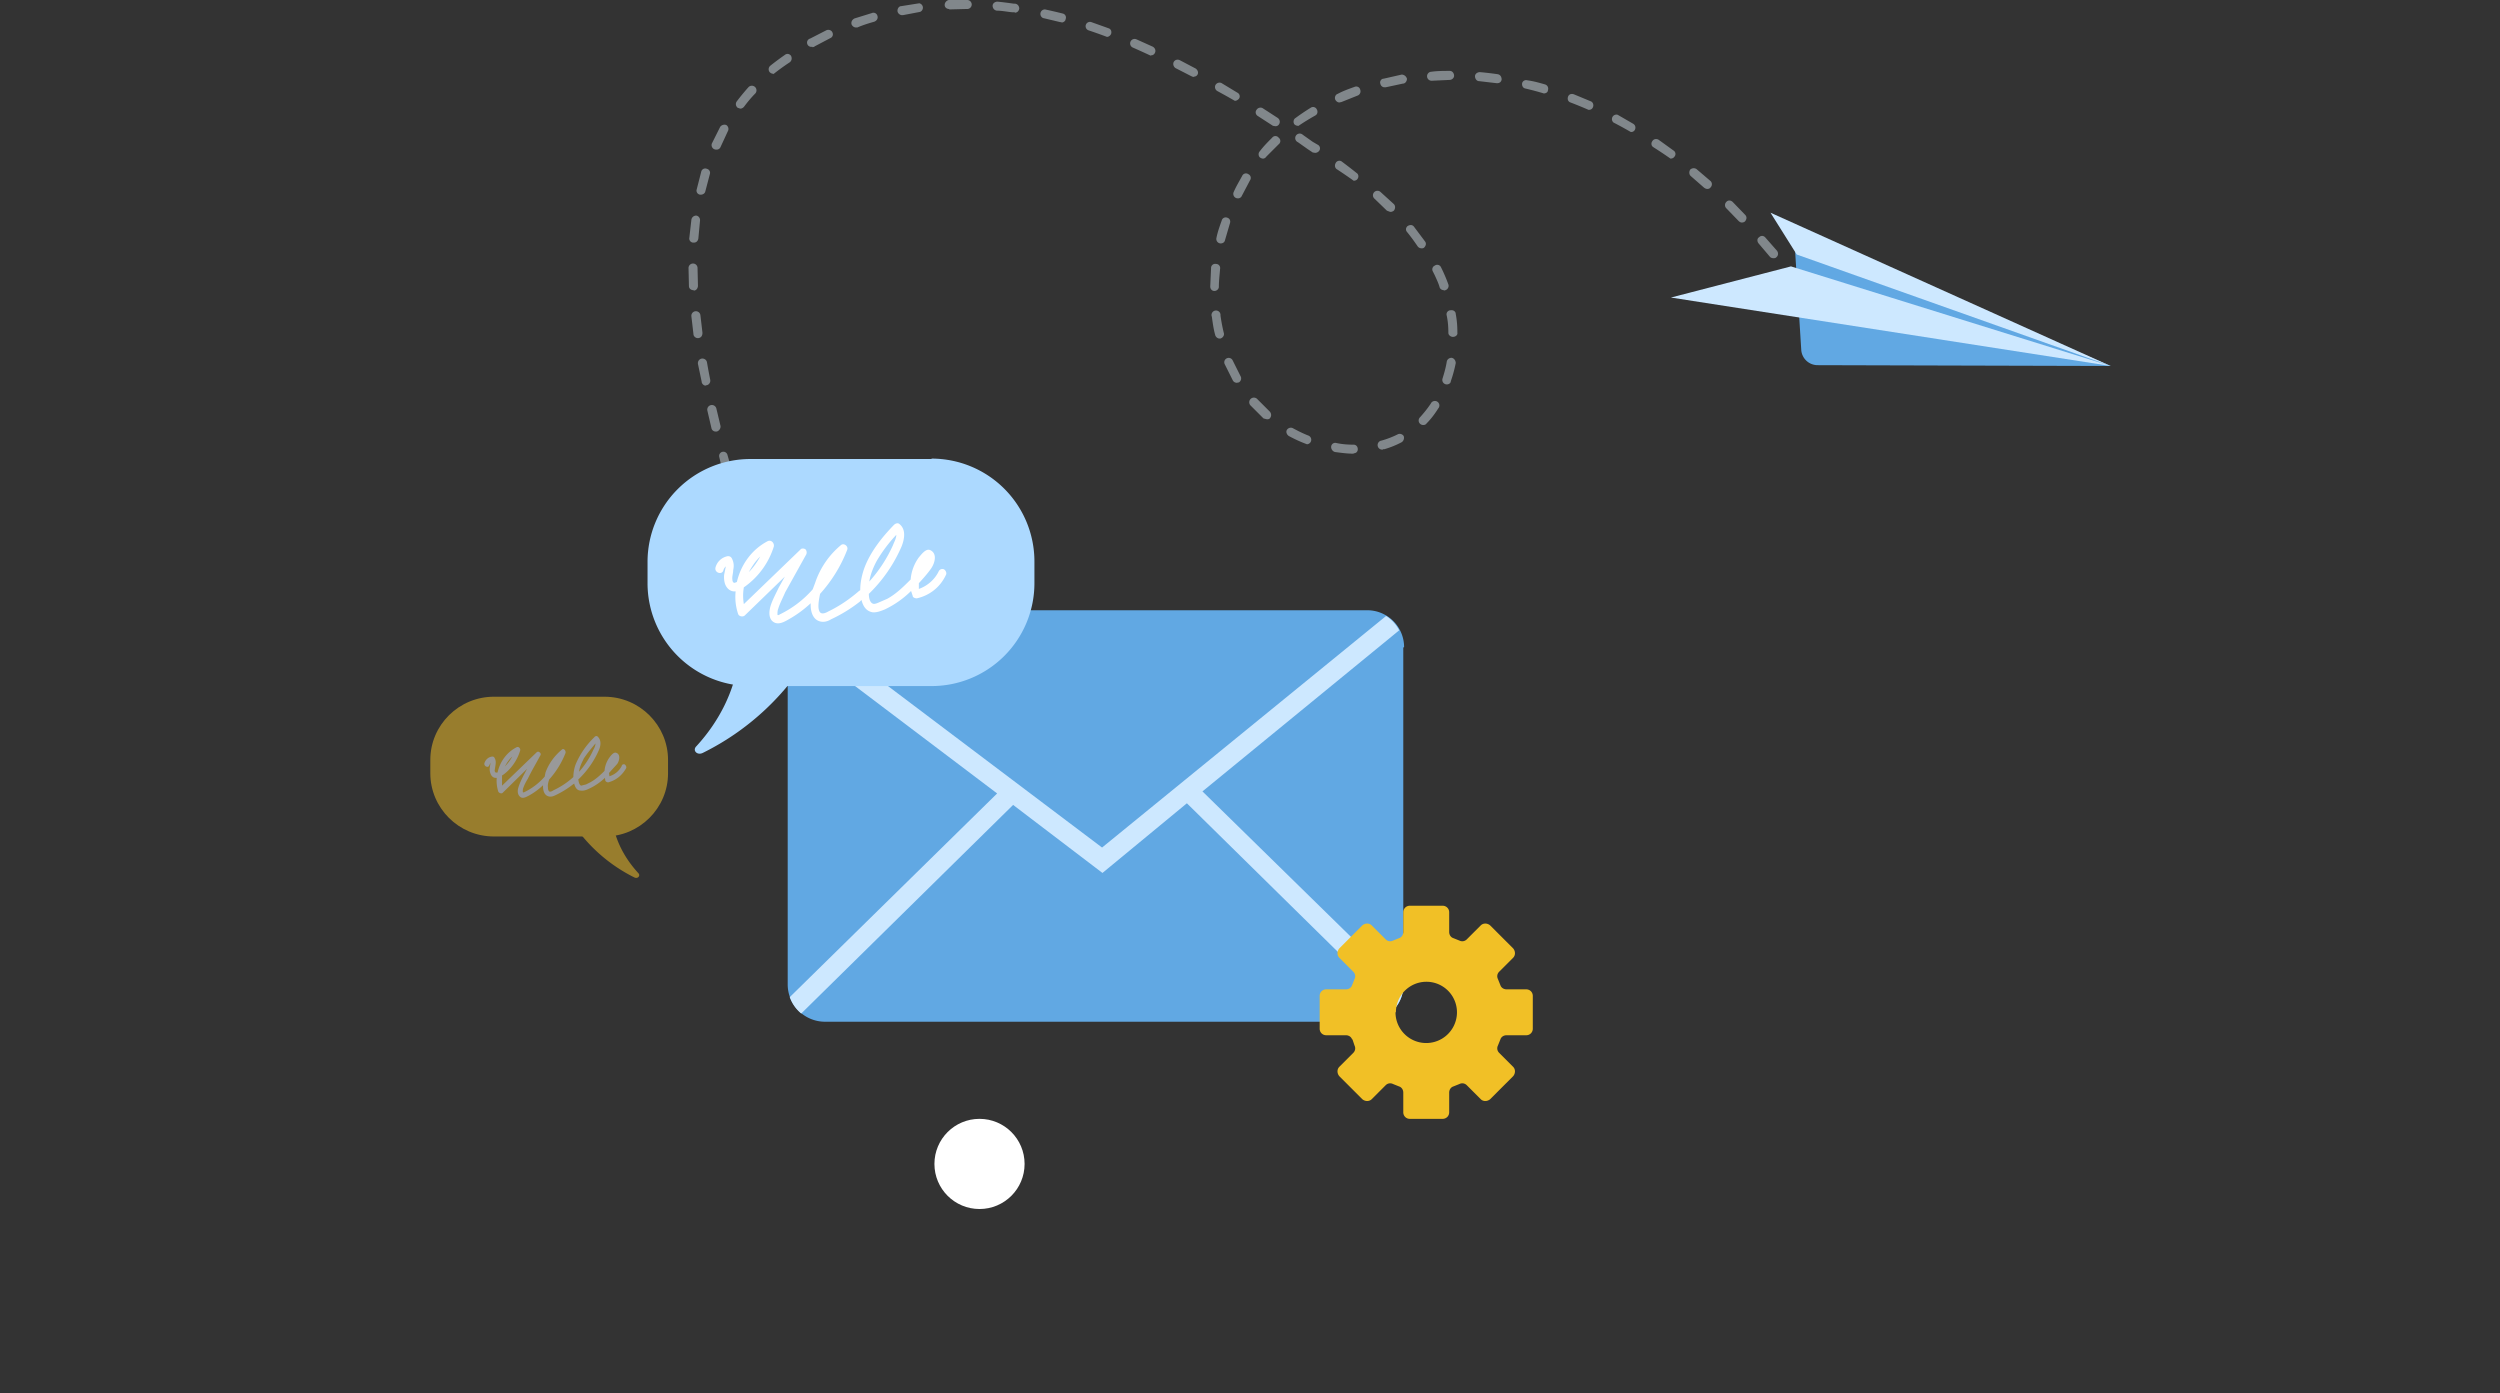
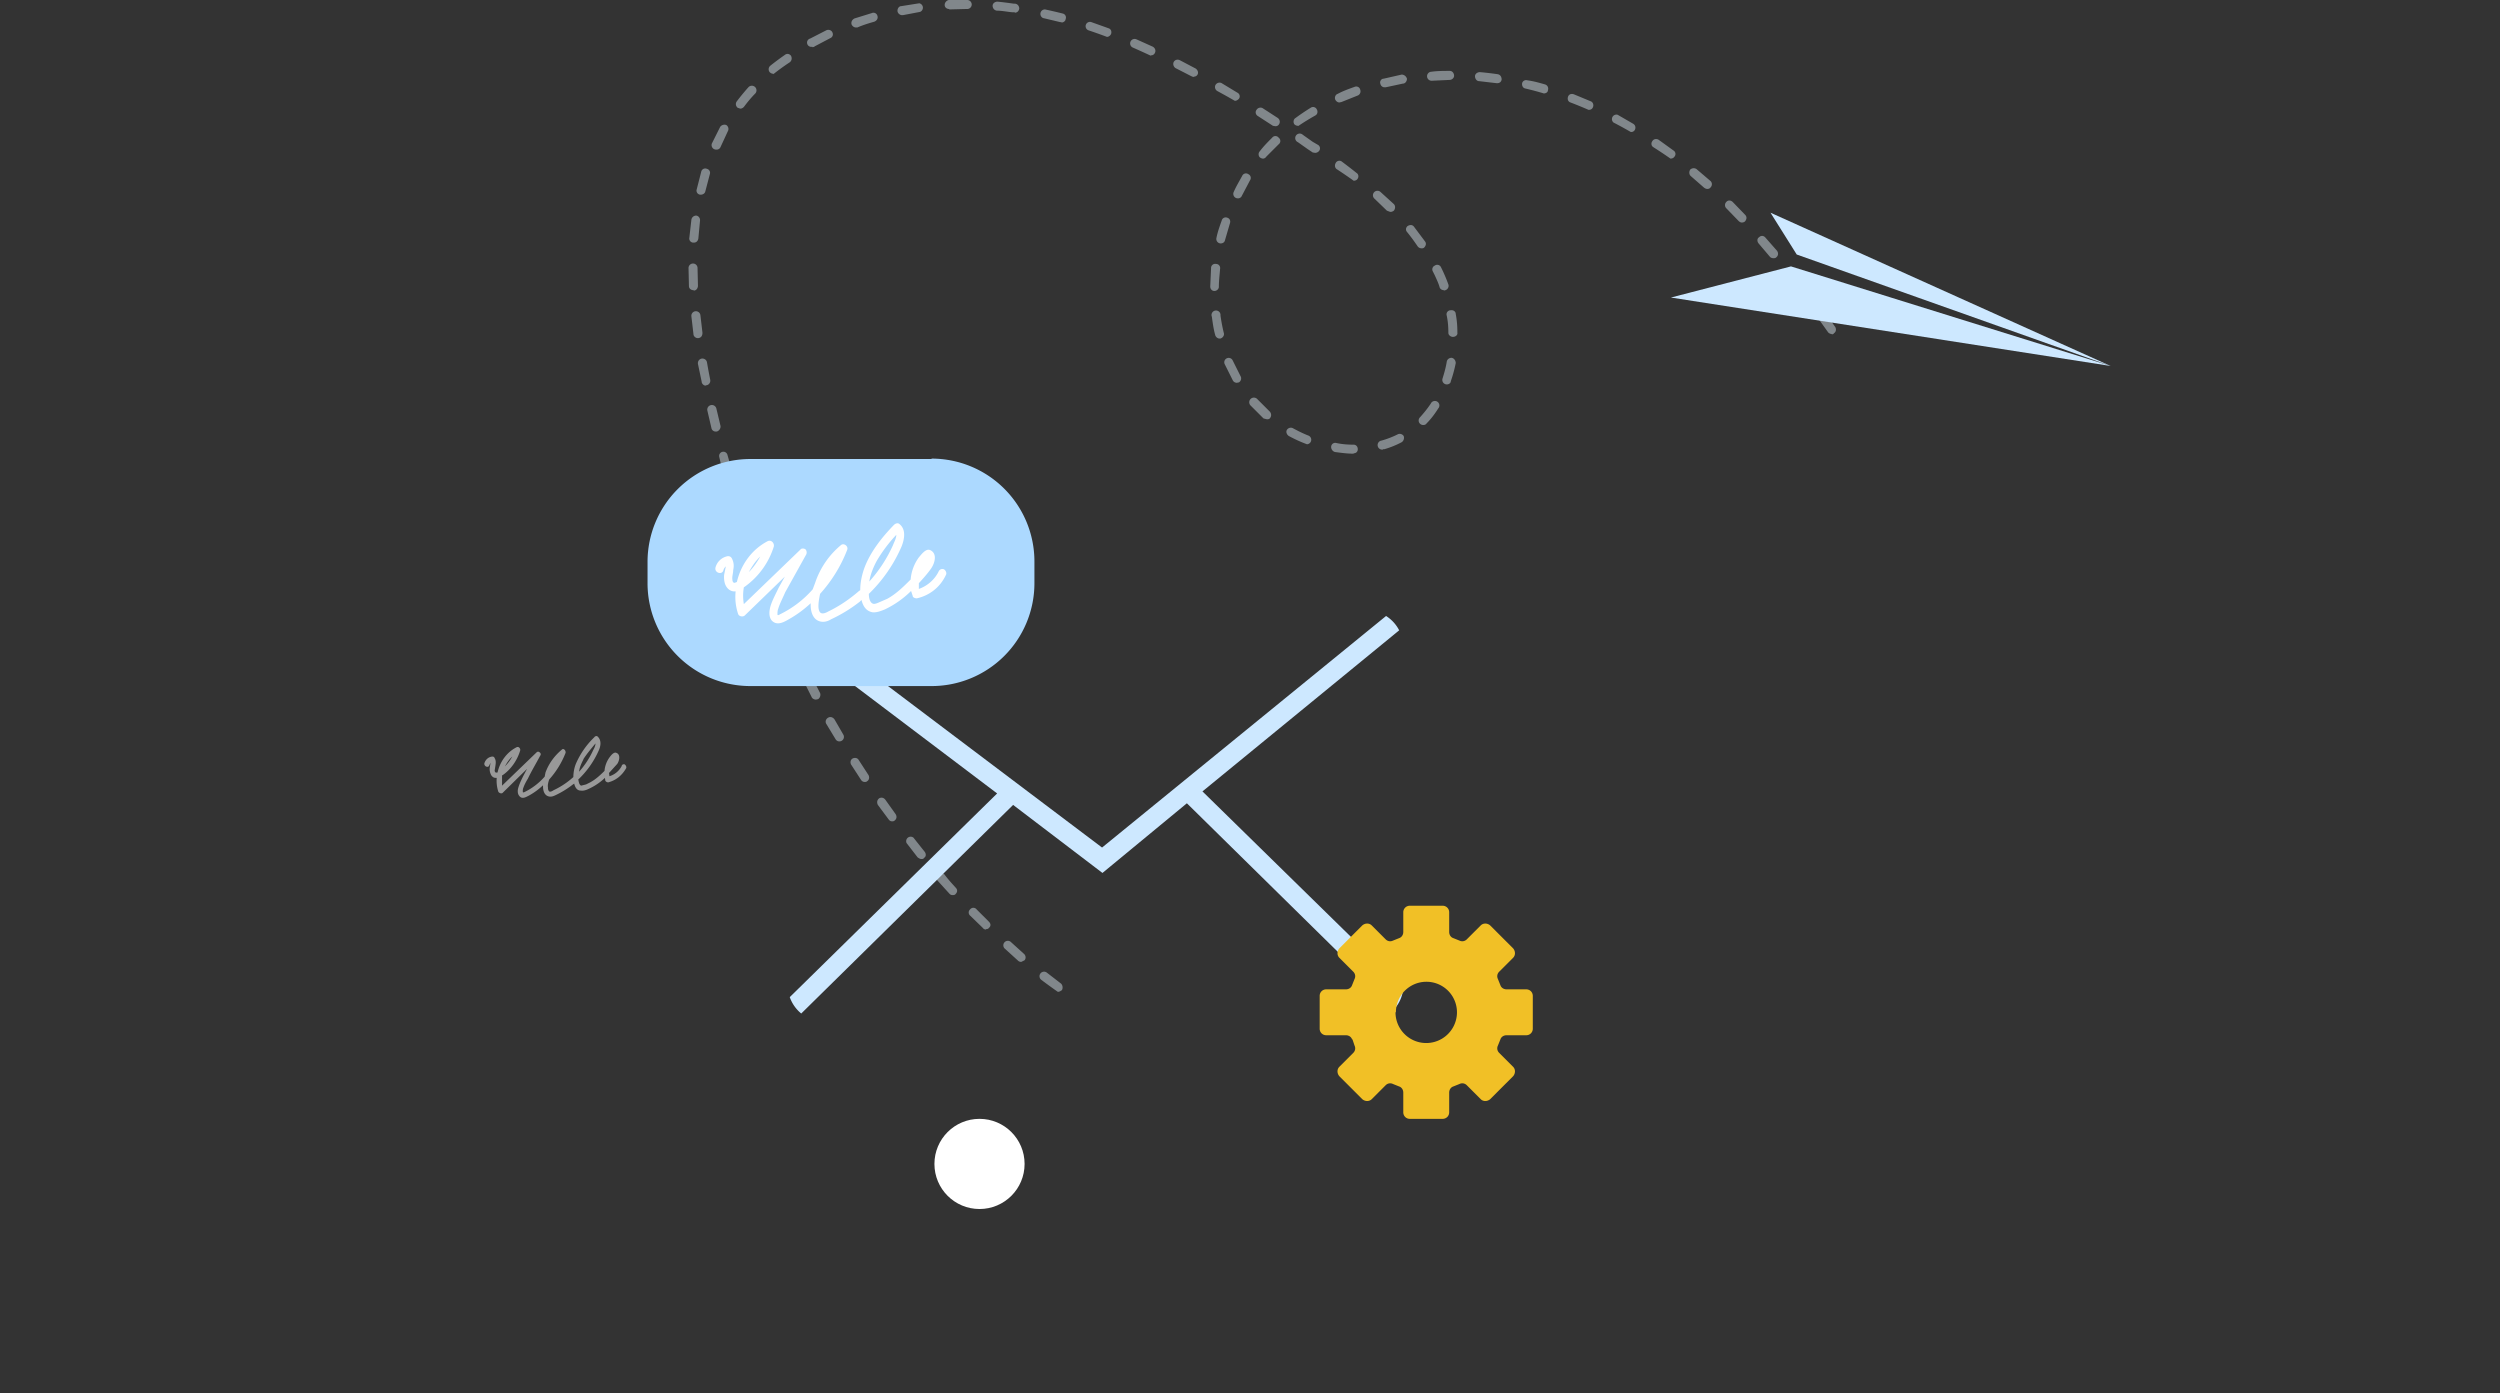
<svg xmlns="http://www.w3.org/2000/svg" fill="none" viewBox="0 0 610 340">
  <rect x="0" y="0" width="610" height="340" fill="#333333" stroke="none" />
  <circle cx="11" cy="11" r="11" fill="#fff" transform="matrix(-1 0 0 1 250 273)" />
  <path fill="#81878B" d="M258.2 242c.3 0 .6-.2.9-.4.3-.5.2-1.2-.2-1.6l-3.5-2.7a1 1 0 0 0-1.3 1.8 132.5 132.5 0 0 0 4 2.9Zm-9-7.3.8-.4c.4-.5.3-1.2-.2-1.6l-3.2-2.9a1.1 1.1 0 0 0-1.5 1.6l3.3 3c.2.2.5.3.7.3Zm-8.6-8c.2 0 .5 0 .7-.3.5-.4.5-1 0-1.5l-3-3a1 1 0 0 0-1.6 0 1 1 0 0 0 0 1.5l3.1 3c.2.3.5.4.8.4Zm-8.2-8.3c.3 0 .6 0 .8-.3.4-.4.5-1 0-1.5-1-1.1-2-2.2-2.8-3.3-.5-.4-1.1-.5-1.6 0-.5.3-.5 1-.1 1.5l3 3.3c.2.2.4.3.7.3Zm-7.6-8.8c.3 0 .5 0 .7-.3.5-.3.5-1 .1-1.5a287 287 0 0 1-2.7-3.4 1.1 1.1 0 0 0-1.7 1.3l2.7 3.5c.3.2.6.4.9.4Zm-7.1-9.2c.2 0 .4 0 .6-.2.5-.4.6-1 .2-1.6l-2.5-3.5c-.4-.5-1-.6-1.5-.3-.5.4-.6 1-.3 1.6l2.6 3.5c.2.3.5.5.8.5Zm-6.7-9.6c.2 0 .4 0 .6-.2.5-.3.6-1 .3-1.5l-2.4-3.7c-.3-.5-1-.6-1.5-.3s-.6 1-.3 1.5l2.4 3.7c.2.3.5.5.9.5Zm-6.2-9.9a1.1 1.1 0 0 0 1-1.6l-2.2-3.8c-.4-.5-1-.7-1.5-.4-.6.3-.8 1-.5 1.5l2.3 3.8c.2.3.5.5.9.5Zm-5.7-10.2.5-.1c.5-.3.7-1 .5-1.5l-2-3.9a1 1 0 0 0-1.5-.4 1 1 0 0 0-.5 1.4l2 4c.2.3.6.5 1 .5Zm-5.2-10.4.4-.1c.6-.3.8-1 .6-1.5l-1.9-4a1 1 0 0 0-1.4-.5 1 1 0 0 0-.6 1.5l1.9 4c.2.4.5.6 1 .6Zm-4.8-10.7h.4c.6-.3.9-1 .6-1.5l-1.6-4c-.2-.6-.9-.8-1.5-.6-.5.2-.8.8-.6 1.4l1.7 4c.2.5.6.8 1 .8Zm-4.3-10.8h.4c.6-.3.9-1 .6-1.5l-1.4-4.1c-.2-.6-.9-.9-1.4-.7-.6.2-1 .9-.7 1.4l1.5 4.2c.2.4.6.7 1 .7Zm-3.8-11h.3c.6-.3 1-1 .7-1.5l-1.3-4.1a1 1 0 1 0-2 .6c.3 1.4.8 2.8 1.3 4.2.1.5.5.8 1 .8Zm-3.4-11.2h.3c.6-.2 1-.8.8-1.4l-1.2-4.2a1 1 0 1 0-2 .5l1 4.3c.2.5.6.8 1.1.8Zm152.7-6c.6 0 1-.4 1-1s-.4-1.1-1-1.1c-1.4 0-2.8-.1-4.2-.4a1 1 0 0 0-1.3 1c0 .5.4 1.1 1 1.2 1.5.2 3 .4 4.5.4Zm7.2-1h.3c1.4-.4 2.9-1 4.2-1.7.5-.3.7-1 .5-1.5-.3-.5-1-.7-1.5-.4-1.2.6-2.5 1.1-3.9 1.5a1.1 1.1 0 0 0 .3 2.2Zm-18.6-1.2a1.1 1.1 0 0 0 .4-2.1c-1.3-.5-2.5-1.1-3.8-1.8-.5-.3-1.2-.1-1.5.4-.3.5 0 1.2.5 1.5a34.3 34.3 0 0 0 4.4 2Zm-144.2-3.1h.2c.6-.2 1-.8.9-1.4l-1-4.2a1.1 1.1 0 1 0-2.2.5l1 4.3c.1.5.6.8 1 .8Zm172.6-1.6c.3 0 .6-.1.8-.4 1-1 2-2.3 2.8-3.6a1.1 1.1 0 1 0-1.8-1.2c-.8 1.2-1.7 2.3-2.6 3.3a1.1 1.1 0 0 0 .8 1.9Zm-38.2-1.4c.3 0 .6 0 .8-.3.4-.5.3-1.2-.1-1.6l-3-3a1.1 1.1 0 0 0-1.7 1.5l3.2 3.2.8.2ZM172.2 94h.2c.6-.1 1-.7.9-1.3a167 167 0 0 1-.8-4.3c-.1-.6-.7-1-1.3-.9-.6.1-1 .7-.9 1.3l.9 4.3c0 .5.5 1 1 1V94Zm180.8-.2c.5 0 1-.3 1-.8.5-1.4.9-2.9 1.2-4.4 0-.6-.4-1.2-1-1.3-.5 0-1.1.3-1.2 1-.2 1.3-.6 2.7-1 4a1.1 1.1 0 0 0 1 1.5Zm-51.2-.4.5-.1c.5-.3.7-1 .4-1.5l-1.9-3.8a1 1 0 1 0-2 .8l2 4c.2.4.6.6 1 .6Zm-4.3-10.8h.3c.6-.2 1-.8.8-1.4a43 43 0 0 1-.8-4.2 1.1 1.1 0 1 0-2.1.3c.2 1.5.4 3 .8 4.4.1.5.6.9 1 .9Zm-127.2-.1h.1c.7-.1 1-.6 1-1.3l-.5-4.3a1 1 0 1 0-2.2.3l.5 4.3c0 .6.6 1 1 1Zm184.2-.3c.7 0 1.2-.5 1.1-1 0-1.6-.1-3-.4-4.6 0-.6-.6-1-1.2-.9a1 1 0 0 0-1 1.3c.3 1.4.4 2.8.4 4.2 0 .6.6 1 1.1 1Zm92.4-.6c.2 0 .5-.1.6-.3.5-.3.6-1 .3-1.5l-2.5-3.6a1 1 0 0 0-1.6-.2c-.5.4-.6 1-.2 1.5L446 81c.2.3.6.5 1 .5ZM440 72c.3 0 .5 0 .7-.2.4-.3.5-1 .2-1.5l-2.7-3.5a1.1 1.1 0 0 0-1.7 1.4l2.6 3.4c.2.3.6.4.9.4Zm-143.7-1c.6 0 1.1-.5 1.1-1 0-1.5.2-3 .3-4.4a1 1 0 0 0-1-1.2 1 1 0 0 0-1.2 1l-.2 4.5c0 .6.4 1.1 1 1.1Zm-127-.1c.6 0 1-.6 1-1.2l-.1-4.3a1.1 1.1 0 1 0-2.2 0l.1 4.4c0 .6.5 1 1.1 1Zm183 0 .4-.1c.6-.2.9-.9.7-1.4a37 37 0 0 0-1.8-4.2 1 1 0 0 0-1.5-.4 1 1 0 0 0-.5 1.4l.5 1c.4.9.9 1.9 1.2 3 .2.4.6.6 1 .6Zm80.4-7.9c.3 0 .5 0 .7-.2.5-.4.6-1 .2-1.6l-2.9-3.3c-.4-.4-1-.5-1.5 0-.5.3-.5 1-.1 1.5l2.8 3.3c.2.2.5.3.8.3Zm-85.9-2.4c.2 0 .5 0 .7-.2.4-.4.6-1 .2-1.5l-2.7-3.6c-.4-.5-1-.5-1.6-.1-.4.4-.5 1 0 1.5a52 52 0 0 1 2.5 3.4c.2.3.6.5 1 .5Zm-49-1.2c.6 0 1-.3 1.1-.8l1.2-4.1c.2-.6 0-1.2-.7-1.4a1 1 0 0 0-1.3.7c-.5 1.4-1 2.8-1.3 4.3a1.1 1.1 0 0 0 1 1.3Zm-128.5-.2c.6 0 1-.4 1.1-1l.4-4.3c.1-.6-.3-1.2-.9-1.3-.6 0-1.1.4-1.2 1l-.5 4.4a1 1 0 0 0 1 1.2h.1ZM425 54.3c.3 0 .6-.1.8-.3.4-.5.5-1.1 0-1.6l-3-3.1c-.5-.5-1.2-.5-1.6 0-.4.4-.4 1.1 0 1.5l3 3.1c.2.2.5.4.8.4Zm-85.7-2.6c.3 0 .5-.1.8-.3.4-.5.4-1.2 0-1.6l-3.3-3a1.1 1.1 0 0 0-1.4 1.7l3 2.9.8.3ZM302 48.4a1 1 0 0 0 1-.6l2-3.8a1 1 0 0 0-.4-1.5 1 1 0 0 0-1.5.4c-.7 1.3-1.5 2.6-2.1 4a1.1 1.1 0 0 0 1 1.5Zm-131-.9c.5 0 1-.3 1.1-.8l1.1-4.2a1 1 0 0 0-.7-1.3 1 1 0 0 0-1.4.7l-1.1 4.3c-.2.6.2 1.2.8 1.3h.2Zm245.6-1.4c.3 0 .6-.1.8-.4.4-.4.4-1.1 0-1.5l-3.4-2.9c-.5-.4-1.2-.3-1.6.1-.3.5-.3 1.2.2 1.6l3.2 2.8c.3.2.5.3.8.3Zm-86.3-2c.3 0 .7-.1.9-.4.4-.5.3-1.2-.2-1.5a128 128 0 0 0-3.5-2.7 1 1 0 0 0-1.6.3c-.3.5-.2 1.2.3 1.5a125.7 125.7 0 0 1 4.1 2.8Zm77.3-5.4c.3 0 .7-.1.9-.4a1 1 0 0 0-.2-1.6l-3.6-2.6c-.5-.3-1.2-.2-1.5.3-.4.5-.3 1.2.2 1.5a113.9 113.9 0 0 1 4.2 2.8Zm-99.4 0c.3 0 .6-.2.8-.5l3-3a1 1 0 0 0 0-1.6 1 1 0 0 0-1.6 0c-1 1-2.1 2.1-3 3.3-.4.4-.4 1.1 0 1.5.3.2.5.3.8.3Zm12.6-1.4c.4 0 .7-.1 1-.4a1 1 0 0 0-.3-1.6l-1.2-.7-2.4-1.7a1.1 1.1 0 1 0-1.2 1.8l2.4 1.7 1.2.8.6.1Zm-146-.8a1 1 0 0 0 1-.6l1.8-3.9c.3-.5.1-1.2-.4-1.5-.5-.2-1.2 0-1.5.5l-2 4a1.1 1.1 0 0 0 1 1.5Zm223.1-4.3a1 1 0 0 0 1-.5c.3-.6.1-1.2-.4-1.5l-3.8-2.2a1.1 1.1 0 0 0-1 1.9 93.1 93.1 0 0 1 4.2 2.3Zm-86.7-1.4a1 1 0 0 0 .9-.5c.3-.5.2-1.1-.3-1.5l-3.7-2.4c-.5-.3-1.2-.1-1.5.4-.4.5-.2 1.2.3 1.5l3.7 2.4.6.1Zm5.5 0a56.6 56.6 0 0 1 4.2-2.6c.6-.3.7-1 .4-1.5a1 1 0 0 0-1.5-.4 54 54 0 0 0-3.7 2.5c-.5.3-.6 1-.3 1.5.3.3.6.4 1 .4Zm71-4a1 1 0 0 0 1-.7c.2-.5 0-1.2-.6-1.4L384 23c-.6-.2-1.2 0-1.4.6-.2.6 0 1.2.6 1.4a103.5 103.5 0 0 1 4.4 1.8Zm-207-.3c.3 0 .6-.2.8-.4.9-1.2 1.8-2.3 2.8-3.3a1.1 1.1 0 0 0-1.7-1.5 55 55 0 0 0-2.8 3.4c-.4.5-.3 1.2.2 1.6l.6.2ZM326.8 25l.5-.1 4-1.6c.5-.2.8-.8.6-1.4a1 1 0 0 0-1.4-.7c-1.4.5-2.8 1-4.1 1.7-.6.2-.8.9-.6 1.4.2.4.6.7 1 .7Zm-25.5-.4c.4 0 .7-.2 1-.5a1 1 0 0 0-.4-1.5l-3.8-2.3c-.5-.3-1.2-.1-1.5.4-.3.5-.1 1.2.4 1.5a181 181 0 0 1 4.3 2.4Zm75.4-1.8c.5 0 1-.3 1-.8.2-.6-.1-1.2-.7-1.4-1.4-.4-2.8-.8-4.3-1-.6-.2-1.2.2-1.3.7-.1.6.2 1.2.8 1.3a72 72 0 0 1 4.5 1.2Zm-38.9-1.5h.3l4.2-.9c.6 0 1-.6 1-1.2-.2-.6-.7-1-1.3-1l-4.4 1c-.6 0-1 .7-.8 1.2.1.6.6.9 1 .9Zm27.5-1c.6 0 1-.3 1.1-.9 0-.6-.3-1.2-1-1.3a78 78 0 0 0-4.3-.5c-.6 0-1.2.4-1.2 1s.4 1.2 1 1.2l4.3.5h.1Zm-16-.6h.1l4.3-.2c.6 0 1.1-.5 1.1-1 0-.7-.5-1.2-1-1.2-1.6 0-3 0-4.5.2a1.1 1.1 0 0 0 0 2.2Zm-58-1a1 1 0 0 0 .9-.5c.3-.5 0-1.2-.5-1.5l-3.8-2c-.6-.3-1.2-.1-1.5.4-.3.6 0 1.2.4 1.5l3.9 2 .5.2Zm-102.6-.6a51.4 51.4 0 0 1 4-2.9c.5-.4.6-1 .3-1.6-.4-.5-1-.6-1.5-.2A70 70 0 0 0 188 16c-.5.4-.6 1.1-.2 1.6.2.2.5.4.9.4Zm92.1-4.6a1 1 0 0 0 1-.6c.3-.6 0-1.2-.5-1.5l-4-1.8a1 1 0 0 0-.9 2 193.7 193.7 0 0 1 4.4 2Zm-82.6-2c.2 0 .4 0 .6-.2l3.8-2c.5-.2.8-.8.5-1.4-.2-.5-.9-.8-1.5-.5l-3.9 2a1 1 0 0 0 .5 2ZM270.1 9c.4 0 .8-.3 1-.7.2-.6 0-1.2-.6-1.4l-4.2-1.5a1 1 0 0 0-.7 2 130.4 130.4 0 0 1 4.5 1.6Zm-61.3-2.3h.4c1.4-.6 2.7-1 4.1-1.4.6-.2 1-.8.8-1.4a1 1 0 0 0-1.4-.7l-4.2 1.3c-.6.3-.9.9-.7 1.5.2.4.6.7 1 .7ZM259 5.5c.5 0 1-.4 1-.8a1 1 0 0 0-.7-1.4 144 144 0 0 0-4.3-1 1.1 1.1 0 0 0-.5 2.1l4.2 1h.3Zm-38.9-1.8h.2l4.2-.8a1.1 1.1 0 0 0-.2-2.1l-4.4.7c-.6 0-1 .7-.9 1.3.1.5.6.9 1.1.9Zm27.5-.6c.6 0 1-.4 1.1-1 0-.5-.3-1.1-1-1.2h-.3a106 106 0 0 0-4-.5c-.6 0-1.2.4-1.2 1s.4 1.1 1 1.2c1.3 0 2.6.3 3.9.4h.5Zm-16-.8h.1l3.9-.1h.4c.6 0 1.1-.5 1.1-1.1 0-.6-.5-1.1-1.1-1.1h-4.5c-.5.1-1 .6-1 1.2s.5 1 1.1 1Z" />
-   <path fill="#61A8E3" d="M342.4 158v83.2a8.9 8.9 0 0 1-2 4.8 8.9 8.9 0 0 1-7 3.3H201.2a9.1 9.1 0 0 1-9-9v-82.4c0-1 .2-1.8.4-2.7.5-1.6 1.5-3 2.7-4a8.8 8.8 0 0 1 5.8-2.3h132.5a9 9 0 0 1 9 9Z" />
  <path fill="#CDE8FF" d="M342.4 241.2a8.9 8.9 0 0 1-2 4.8l-50.8-50-20.6 17-21.8-16.6-51.7 50.9a9.1 9.1 0 0 1-2.8-4l50.6-49.7-50.8-38.4c.5-1.6 1.5-3 2.7-4l73.7 55.6 69.3-56.5a9 9 0 0 1 3.2 3.5l-48 39.3 49 48Z" />
-   <path fill="#61A8E3" d="m437.7 56.3 1.8 29a4 4 0 0 0 4 3.8l71.5.2-77.3-33Z" />
  <path fill="#CDE8FF" d="m432 51.9 6.4 10.2L515 89.3l-83-37.4Zm5 13.1-29.3 7.6L515 89.3 437 65Z" />
  <path fill="#F1C026" d="m330 253.6.5 1.5c.3.6.2 1.3-.3 1.8l-3.4 3.4c-.6.6-.6 1.6 0 2.3l5.6 5.6c.7.6 1.7.6 2.3 0l3.4-3.4c.5-.5 1.2-.6 1.8-.3l1.5.6c.6.2 1 .8 1 1.5v4.8c0 .9.7 1.6 1.6 1.6h8c.9 0 1.6-.7 1.6-1.6v-4.8c0-.7.4-1.3 1-1.5l1.5-.6c.6-.3 1.3-.2 1.8.3l3.4 3.4c.6.6 1.6.6 2.3 0l5.6-5.6c.6-.7.6-1.7 0-2.3l-3.4-3.4c-.5-.5-.6-1.2-.3-1.8l.6-1.5c.2-.6.8-1 1.5-1h4.8c.9 0 1.6-.7 1.6-1.6v-8c0-.9-.7-1.6-1.6-1.6h-4.8c-.7 0-1.3-.4-1.5-1l-.6-1.5c-.3-.6-.2-1.3.3-1.8l3.4-3.4c.6-.6.6-1.6 0-2.3l-5.6-5.6c-.7-.6-1.7-.6-2.3 0l-3.4 3.4c-.5.5-1.2.6-1.8.3l-1.5-.6c-.6-.2-1-.8-1-1.5v-4.8c0-.9-.7-1.6-1.6-1.6h-8c-.9 0-1.6.7-1.6 1.6v4.8c0 .7-.4 1.3-1 1.5l-1.5.6c-.6.3-1.3.2-1.8-.3l-3.4-3.4c-.6-.6-1.6-.6-2.3 0l-5.6 5.6c-.6.7-.6 1.7 0 2.3l3.4 3.4c.5.5.6 1.2.3 1.8l-.6 1.5c-.2.6-.8 1-1.5 1h-4.8c-.9 0-1.6.7-1.6 1.6v8c0 .9.7 1.6 1.6 1.6h4.8c.7 0 1.3.4 1.5 1Zm10.6-6.6a7.4 7.4 0 1 1 14.9 0 7.4 7.4 0 0 1-15 0Z" />
  <path fill="#ACD9FF" d="M227.3 112h-44.1a25.1 25.1 0 0 0-25.2 25.1v5.3a25.1 25.1 0 0 0 25.2 25h44a25.1 25.1 0 0 0 25.2-25V137a25.1 25.1 0 0 0-25.1-25.1Z" />
-   <path fill="#ACD9FF" d="M196.5 157.3A46.2 46.2 0 0 1 183 159c-.3-.7-1.6-.6-2.2 0l-5-.7c-1.6-.3-2.2 1.8-.6 2 1.6.4 3.3.6 5 .7-1 7.5-4.6 14.9-10.3 21.1-1 1 .2 2.3 1.6 1.6a63.3 63.3 0 0 0 26.7-25c.4-.9-.4-1.8-1.6-1.4Z" />
  <path fill="#fff" d="M174.6 138.4a3.8 3.8 0 0 1 3-2.7c.5 0 .8.2 1 .6.5 1 .5 1.9.3 2.8 0 .8-.3 1.5-.2 2.3 0 .4.2.9.6.8l.5-.2c1-4.3 3.7-8 7.6-10 .9-.3 1.6.6 1.4 1.4a19 19 0 0 1-7 9.7l-.3.2a12 12 0 0 0 0 4.1l13.8-13.3c.3-.4 1-.3 1.3 0 .3.4.3 1 0 1.4l-5 9c-.6 1.4-1.3 2.7-1.7 4-.2.5-.2 1-.2 1.4 0 .3.3.2.6 0a25.4 25.4 0 0 0 8-6.1l.6-1.6c1.2-3.6 3.4-6.8 6.3-9.2.7-.6 1.9.3 1.5 1.2a34.6 34.6 0 0 1-6.6 10.7c-.2 1-.4 2-.4 3 0 .5.1 1.3.5 1.6.5.4 1.4 0 1.9-.3 2.7-1.3 5.2-3 7.5-5l.3-.2c0-1.9.4-3.7 1-5.4 1.5-4 4.3-7.5 7.2-10.5.4-.4 1-.6 1.4-.2 1.6 1.3 1.2 3.6.5 5.4a35.9 35.9 0 0 1-8 11.6c0 .9.2 2.1 1 2.4.5.2 1.4-.3 1.9-.5l1.6-.7c2.2-1.2 4-3 5.7-4.7a10.6 10.6 0 0 1 2-5.4c.6-.7 1.7-2.2 2.7-1.8 1.9.8 1.2 3.2.3 4.5-.9 1.3-2 2.5-3 3.6v1.4c2-.7 3.8-2.2 4.8-4.2.2-.5.7-.8 1.3-.6.4.2.8.9.5 1.4-1.4 3-4 5-7.1 5.7-.4 0-1-.2-1-.6l-.4-1.2a23.4 23.4 0 0 1-6.4 4.5c-1 .4-2 .8-3 .7-1.6-.3-2.3-1.5-2.7-3l-.4.4a36 36 0 0 1-7 4.3c-.8.5-1.8.8-2.8.5-1.7-.5-2.2-2.4-2.2-4v-.4a27.8 27.8 0 0 1-5.5 4c-1.2.7-2.8 1.5-4 .2-.8-1-.6-2.4-.3-3.5.5-1.6 1.3-3 2-4.5l1.5-2.7-9.8 9.5c-.5.4-1.4.2-1.6-.4-.6-1.8-.8-3.7-.6-5.5h-.5c-.9-.1-1.6-.7-2-1.6-.3-.7-.4-1.7-.3-2.5l.4-2a2 2 0 0 0-.6 1c-.4 1.2-2.3.5-1.9-.8Zm39.3-1.5c-.8 1.5-1.5 3.2-1.8 5a34.1 34.1 0 0 0 5.8-8.9c.2-.6.8-1.6.8-2.5a35 35 0 0 0-4.8 6.4Zm-31.2 2.7c1.1-1.1 2-2.4 2.8-3.8-1.1 1-2 2.4-2.8 3.8Z" />
  <g opacity=".5">
-     <path fill="#FDC728" d="M120.5 170h27c8.6 0 15.5 7 15.5 15.4v3.3c0 8.5-7 15.4-15.4 15.4h-27.1c-8.6 0-15.5-7-15.5-15.4v-3.3c0-8.5 7-15.4 15.5-15.4Z" />
-     <path fill="#FDC728" d="M139.3 197.8c2.8.8 5.6 1.2 8.4 1 .2-.3 1-.3 1.4 0 1 0 2-.2 3-.4 1-.1 1.4 1.1.4 1.3l-3.1.4c.6 4.6 2.8 9.1 6.4 13 .5.6-.2 1.4-1 1a38.9 38.9 0 0 1-16.4-15.4c-.3-.6.2-1.1 1-.9Z" />
    <path fill="#fff" d="M118.2 186.2c.3-.9 1-1.5 1.9-1.6.3 0 .5.1.6.4.3.5.3 1 .2 1.7l-.2 1.3c0 .3.2.6.5.5h.2c.6-2.7 2.3-5 4.7-6.2.5-.2 1 .4.8.9-.7 2.3-2.2 4.5-4.2 5.9l-.2.1v2.5l8.4-8.1c.3-.3.6-.2.8 0 .3.2.3.6.1.8-1 1.9-2.1 3.7-3 5.6-.5.8-.9 1.6-1.2 2.5 0 .2-.1.5 0 .8 0 .2 0 0 .3 0a15.6 15.6 0 0 0 5-3.8l.2-1c.8-2.2 2.2-4.1 4-5.6.4-.4 1 .2.9.8a21.3 21.3 0 0 1-4 6.5c-.2.6-.4 1.3-.3 1.9 0 .3 0 .7.3 1 .3.2.8-.1 1.1-.3a19.3 19.3 0 0 0 4.8-3.2c0-1 .2-2.2.6-3.2a20 20 0 0 1 4.5-6.5c.2-.3.6-.4.8-.2 1 .9.8 2.3.3 3.4a22 22 0 0 1-5 7.1c.1.5.2 1.3.7 1.5l1.2-.3 1-.5c1.3-.7 2.4-1.7 3.5-2.8a6.5 6.5 0 0 1 1.3-3.4c.3-.4 1-1.3 1.6-1 1.1.4.7 2 .2 2.7l-2 2.2.1.8a5 5 0 0 0 3-2.5c0-.3.4-.5.7-.4.3.2.5.6.4.9-1 1.8-2.5 3-4.4 3.5-.3 0-.6-.2-.7-.4l-.1-.7a14.3 14.3 0 0 1-4 2.7c-.6.3-1.3.5-1.9.4-1 0-1.4-.9-1.6-1.7l-.3.2a22.1 22.1 0 0 1-4.2 2.6c-.6.3-1.2.5-1.8.3-1-.3-1.3-1.4-1.3-2.4v-.3a16.6 16.6 0 0 1-3.4 2.5c-.8.4-1.7 1-2.4.1-.5-.6-.4-1.5-.2-2.1.3-1 .8-2 1.2-2.8l.9-1.7-6 5.9c-.3.2-.8 0-1-.3a8.7 8.7 0 0 1-.4-3.4h-.3c-.5 0-1-.4-1.2-1a3 3 0 0 1-.2-1.5l.2-1.2-.3.6c-.2.8-1.4.3-1.2-.5Zm24.2-1c-.5 1-1 2-1.1 3.1a20.9 20.9 0 0 0 3.5-5.4c.2-.3.5-1 .5-1.5-1 1.2-2.1 2.5-3 3.9Zm-19.2 1.8c.7-.7 1.3-1.5 1.8-2.4-.8.7-1.3 1.5-1.8 2.4Z" />
  </g>
</svg>